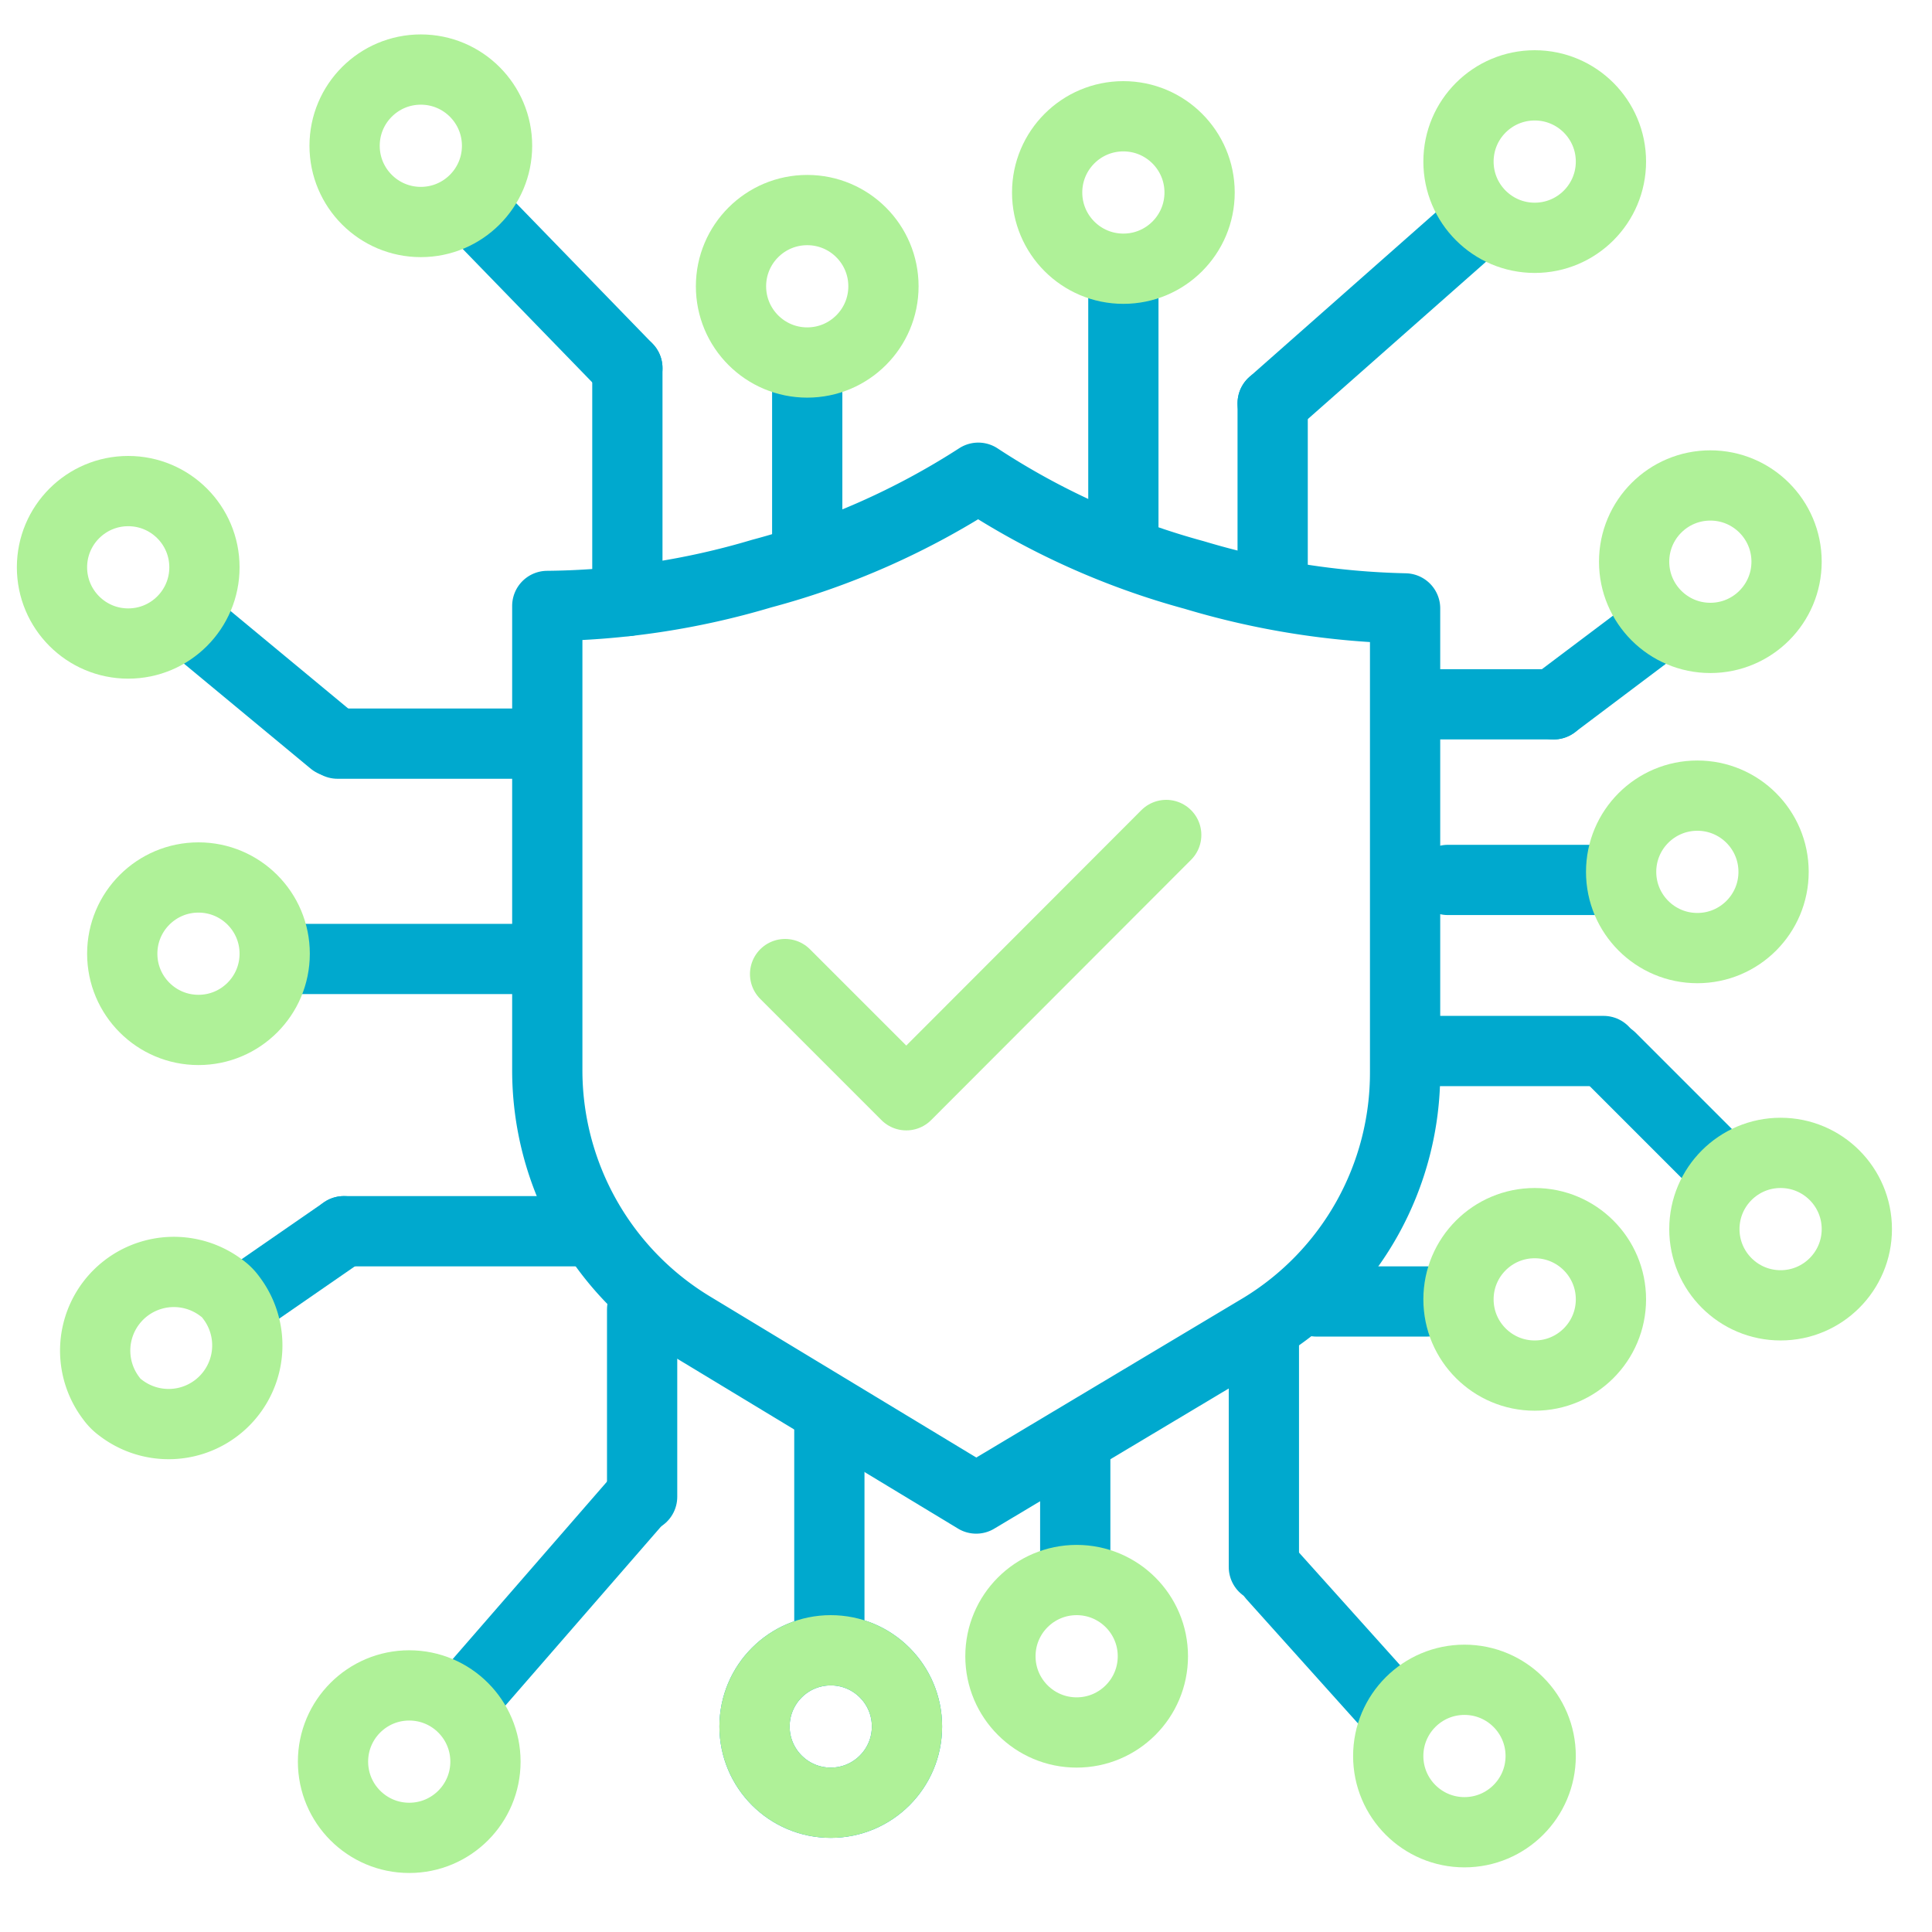
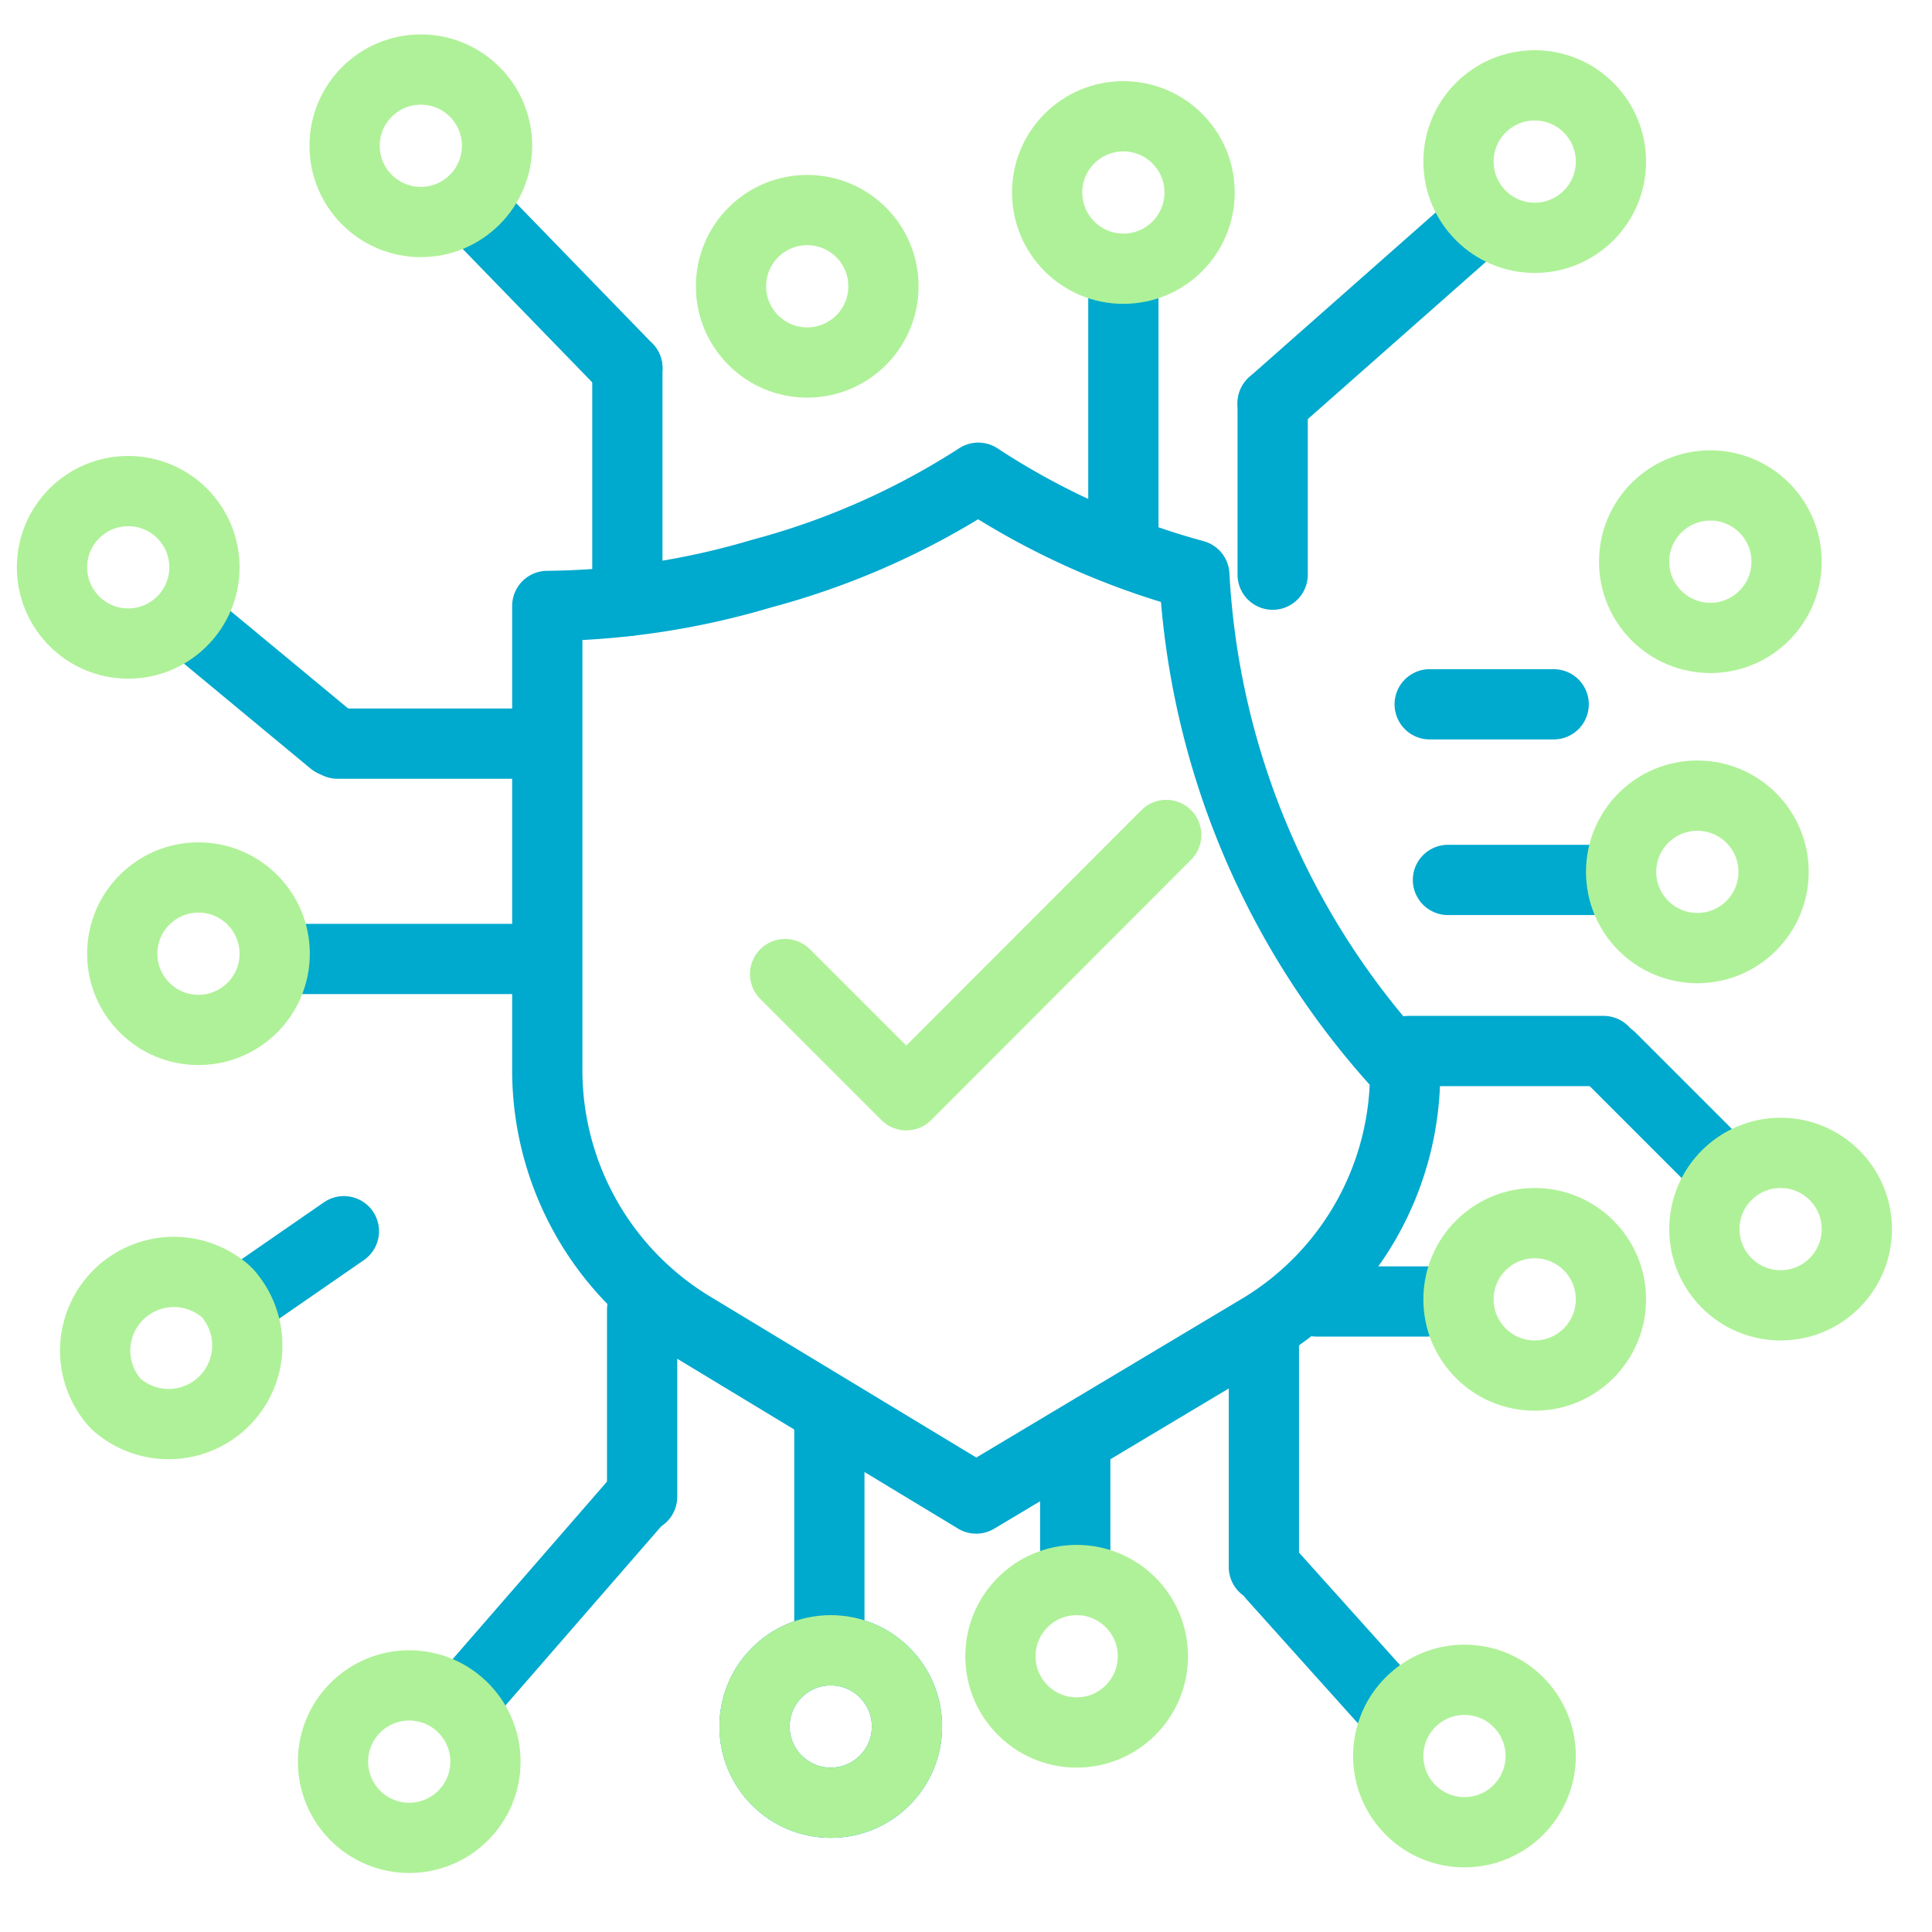
<svg xmlns="http://www.w3.org/2000/svg" width="55" height="55" viewBox="0 0 55 55">
  <defs>
    <style>.cls-1,.cls-2{fill:none;stroke-linecap:round;stroke-linejoin:round;stroke-width:2px;}.cls-1{stroke:#00a9ce;}.cls-2{stroke:#aff198;}</style>
  </defs>
  <g id="Layer_6" data-name="Layer 6">
    <line class="cls-1" x1="31.98" y1="8.36" x2="31.98" y2="14.98" />
    <line class="cls-1" x1="17.86" y1="10.48" x2="17.86" y2="17.11" />
    <line class="cls-1" x1="18.28" y1="37.28" x2="18.28" y2="42.61" />
    <line class="cls-1" x1="35.98" y1="37.98" x2="35.98" y2="44.61" />
    <line class="cls-1" x1="23.61" y1="40.57" x2="23.61" y2="46.73" />
    <line class="cls-1" x1="36.23" y1="11.48" x2="36.23" y2="16.36" />
-     <line class="cls-1" x1="22.98" y1="10.36" x2="22.98" y2="15.23" />
    <line class="cls-1" x1="30.61" y1="41.23" x2="30.61" y2="44.86" />
    <line class="cls-1" x1="40.11" y1="29.92" x2="45.65" y2="29.92" />
    <line class="cls-1" x1="40.7" y1="20.05" x2="44.23" y2="20.05" />
    <line class="cls-1" x1="41.22" y1="25.05" x2="45.5" y2="25.05" />
    <line class="cls-1" x1="8.09" y1="27.3" x2="14.73" y2="27.3" />
-     <line class="cls-1" x1="9.79" y1="35.05" x2="16.43" y2="35.05" />
    <line class="cls-1" x1="9.61" y1="21.17" x2="14.8" y2="21.17" />
    <line class="cls-1" x1="37.48" y1="37.05" x2="40.61" y2="37.05" />
    <line class="cls-1" x1="17.86" y1="10.48" x2="13.86" y2="6.36" />
    <line class="cls-1" x1="36.23" y1="11.48" x2="41.61" y2="6.73" />
    <line class="cls-1" x1="9.48" y1="21.11" x2="5.86" y2="18.11" />
    <line class="cls-1" x1="9.79" y1="35.05" x2="7.36" y2="36.73" />
    <line class="cls-1" x1="18.23" y1="42.61" x2="13.23" y2="48.36" />
    <line class="cls-1" x1="36.23" y1="44.86" x2="39.48" y2="48.48" />
    <line class="cls-1" x1="45.86" y1="30.11" x2="48.73" y2="32.98" />
-     <line class="cls-1" x1="44.23" y1="20.05" x2="46.98" y2="17.98" />
-     <path class="cls-1" d="M34,16.37a21.43,21.43,0,0,1-6.15-2.77,21.6,21.6,0,0,1-6.17,2.73,22,22,0,0,1-6.1.92l0,13.18a8.53,8.53,0,0,0,4.11,7.33l8.1,4.9,8.13-4.86A8.5,8.5,0,0,0,40,30.5l0-13.18A22.51,22.51,0,0,1,34,16.37Z" />
+     <path class="cls-1" d="M34,16.37a21.43,21.43,0,0,1-6.15-2.77,21.6,21.6,0,0,1-6.17,2.73,22,22,0,0,1-6.1.92l0,13.18a8.53,8.53,0,0,0,4.11,7.33l8.1,4.9,8.13-4.86A8.5,8.5,0,0,0,40,30.5A22.51,22.51,0,0,1,34,16.37Z" />
    <polyline class="cls-2" points="22.35 27.73 25.8 31.18 33.2 23.77" />
    <circle class="cls-2" cx="43.69" cy="4.6" r="2.17" />
    <circle class="cls-2" cx="48.69" cy="15.99" r="2.17" />
    <circle class="cls-2" cx="48.32" cy="24.82" r="2.17" />
    <circle class="cls-2" cx="50.69" cy="34.99" r="2.17" />
    <circle class="cls-2" cx="43.69" cy="36.99" r="2.17" />
    <circle class="cls-2" cx="41.69" cy="49.99" r="2.17" />
    <circle class="cls-2" cx="30.65" cy="47.15" r="2.17" />
    <circle class="cls-1" cx="23.65" cy="49.15" r="2.17" />
    <path class="cls-2" d="M6.58,36.94a2.24,2.24,0,0,1-3.14,3.14,1.15,1.15,0,0,1-.27-.27,2.24,2.24,0,0,1,3.14-3.14A1.15,1.15,0,0,1,6.58,36.94Z" />
    <circle class="cls-2" cx="23.65" cy="49.15" r="2.17" />
    <circle class="cls-2" cx="11.65" cy="50.15" r="2.17" />
    <circle class="cls-2" cx="5.65" cy="27.15" r="2.17" />
    <circle class="cls-2" cx="3.65" cy="16.15" r="2.17" />
    <circle class="cls-2" cx="11.98" cy="4.15" r="2.17" />
    <circle class="cls-2" cx="31.98" cy="5.48" r="2.17" />
    <circle class="cls-2" cx="22.98" cy="8.15" r="2.17" />
  </g>
</svg>